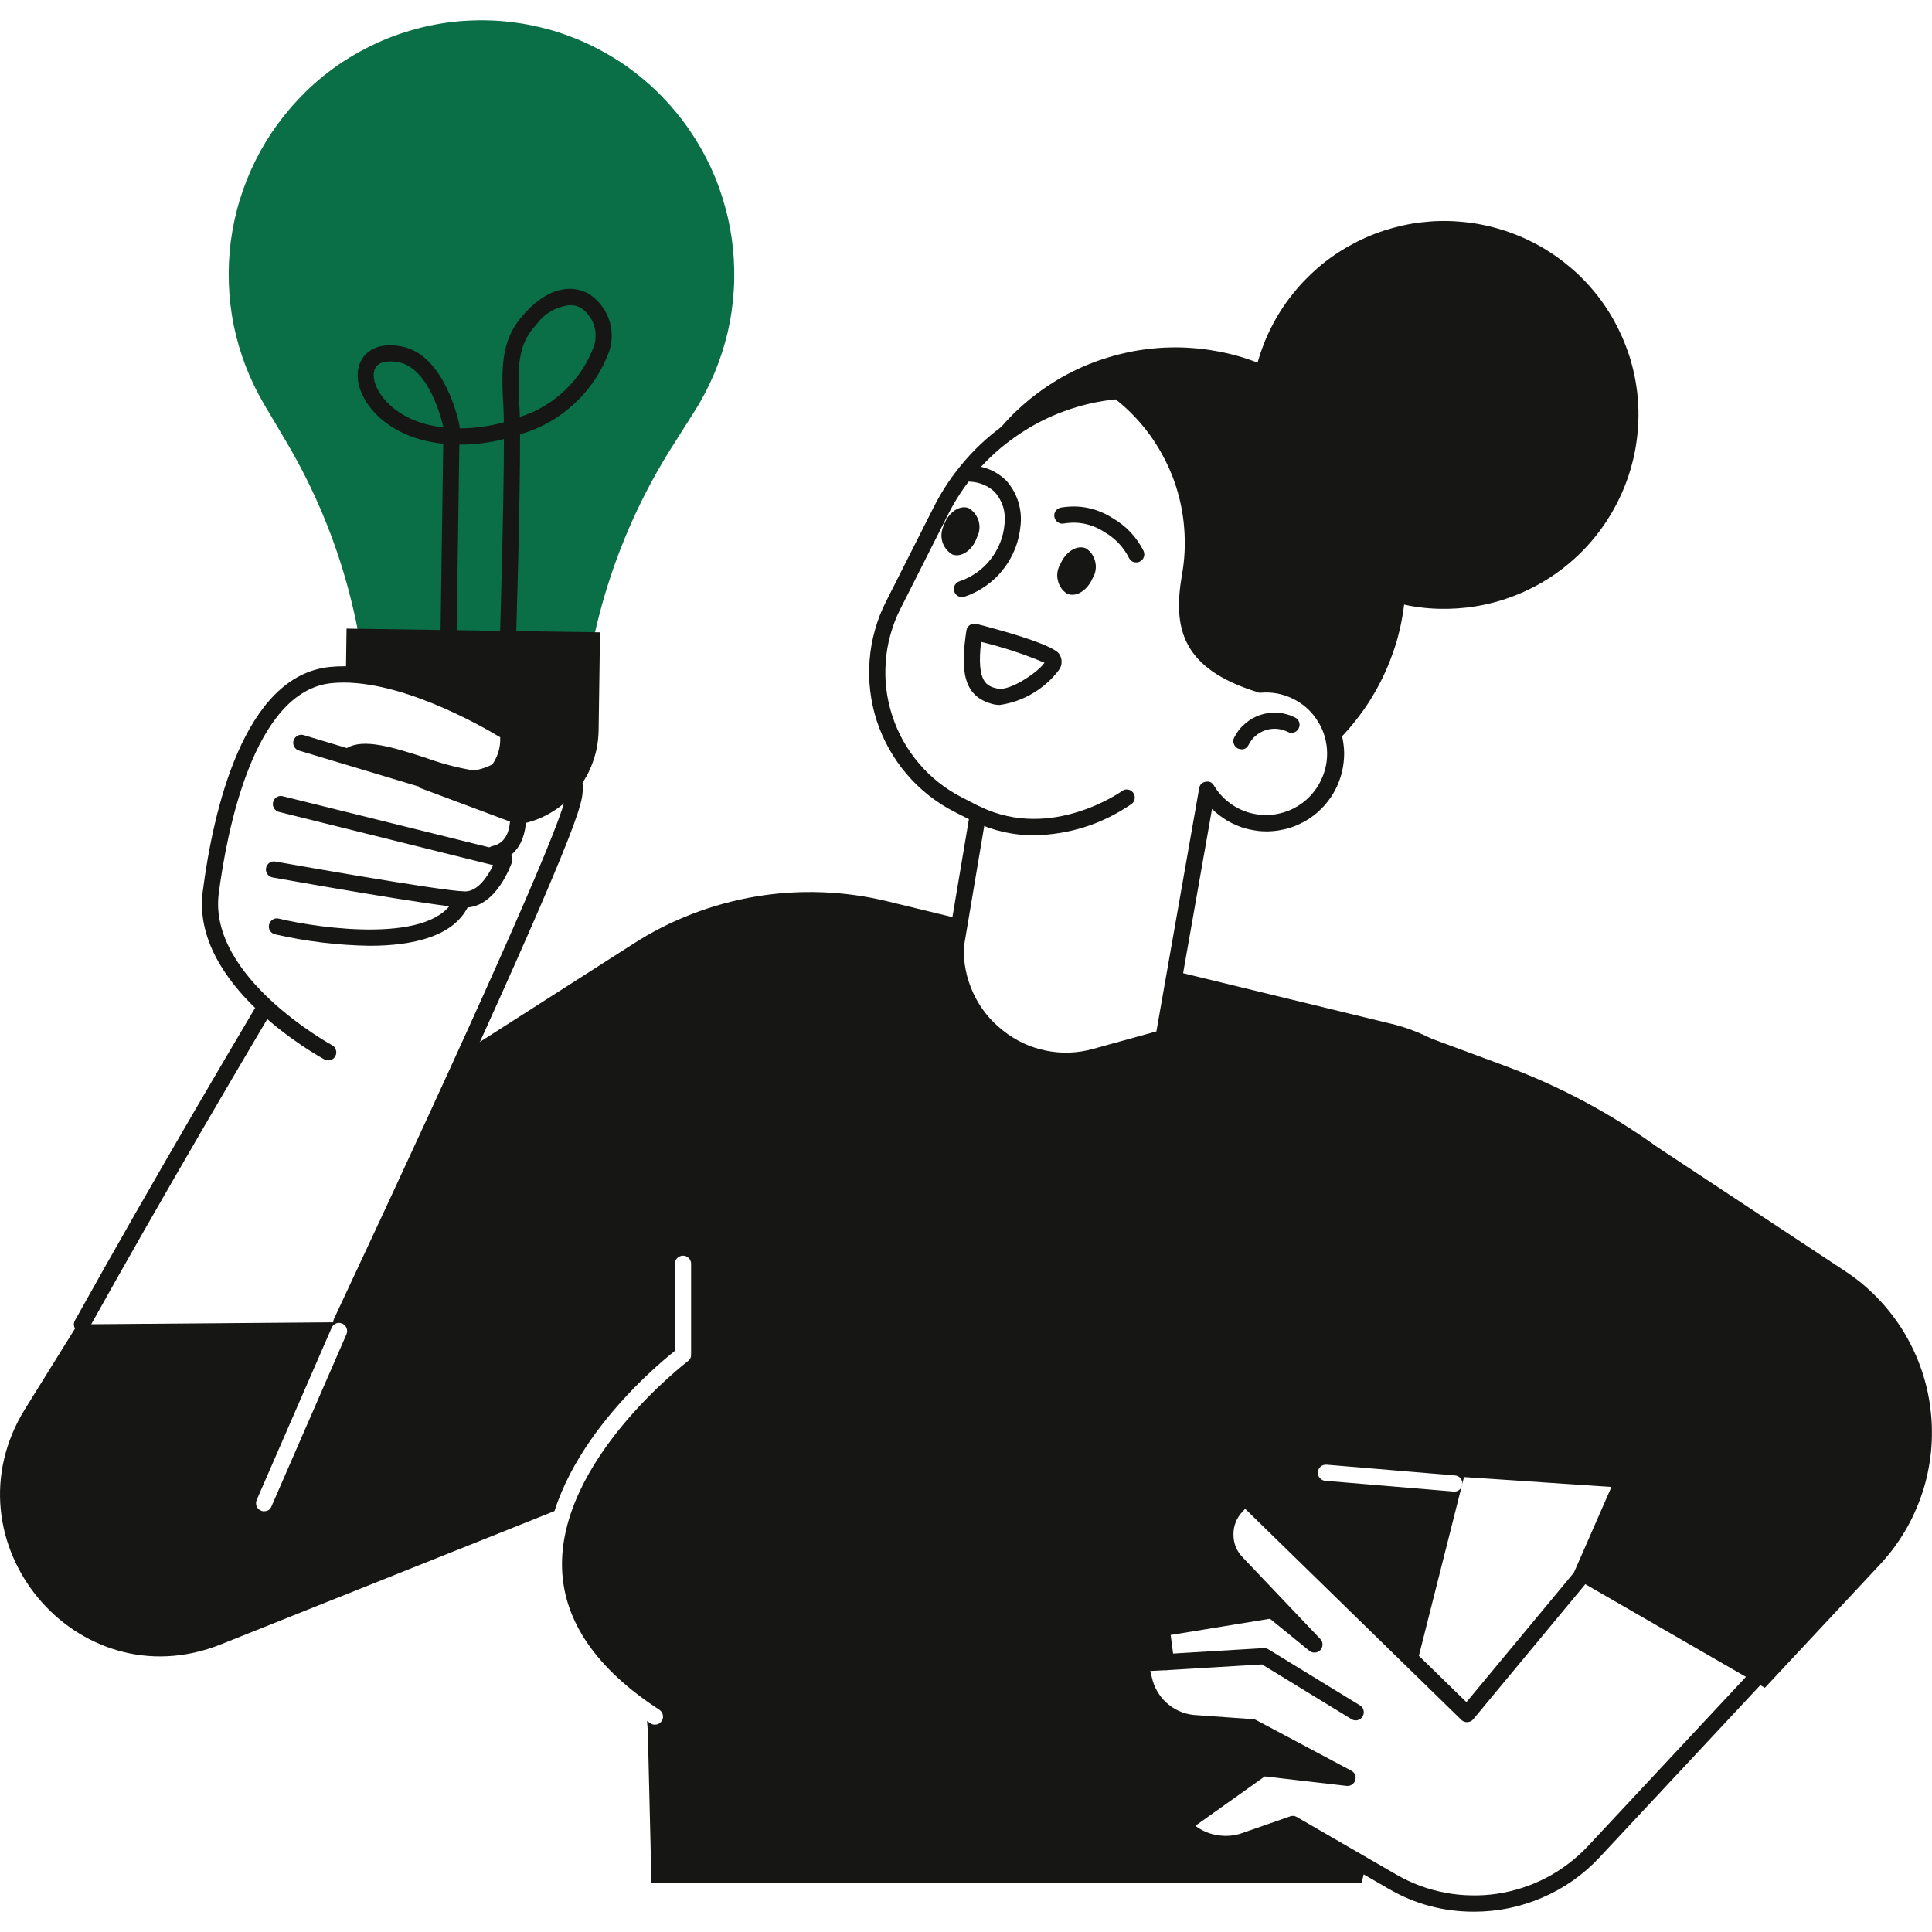
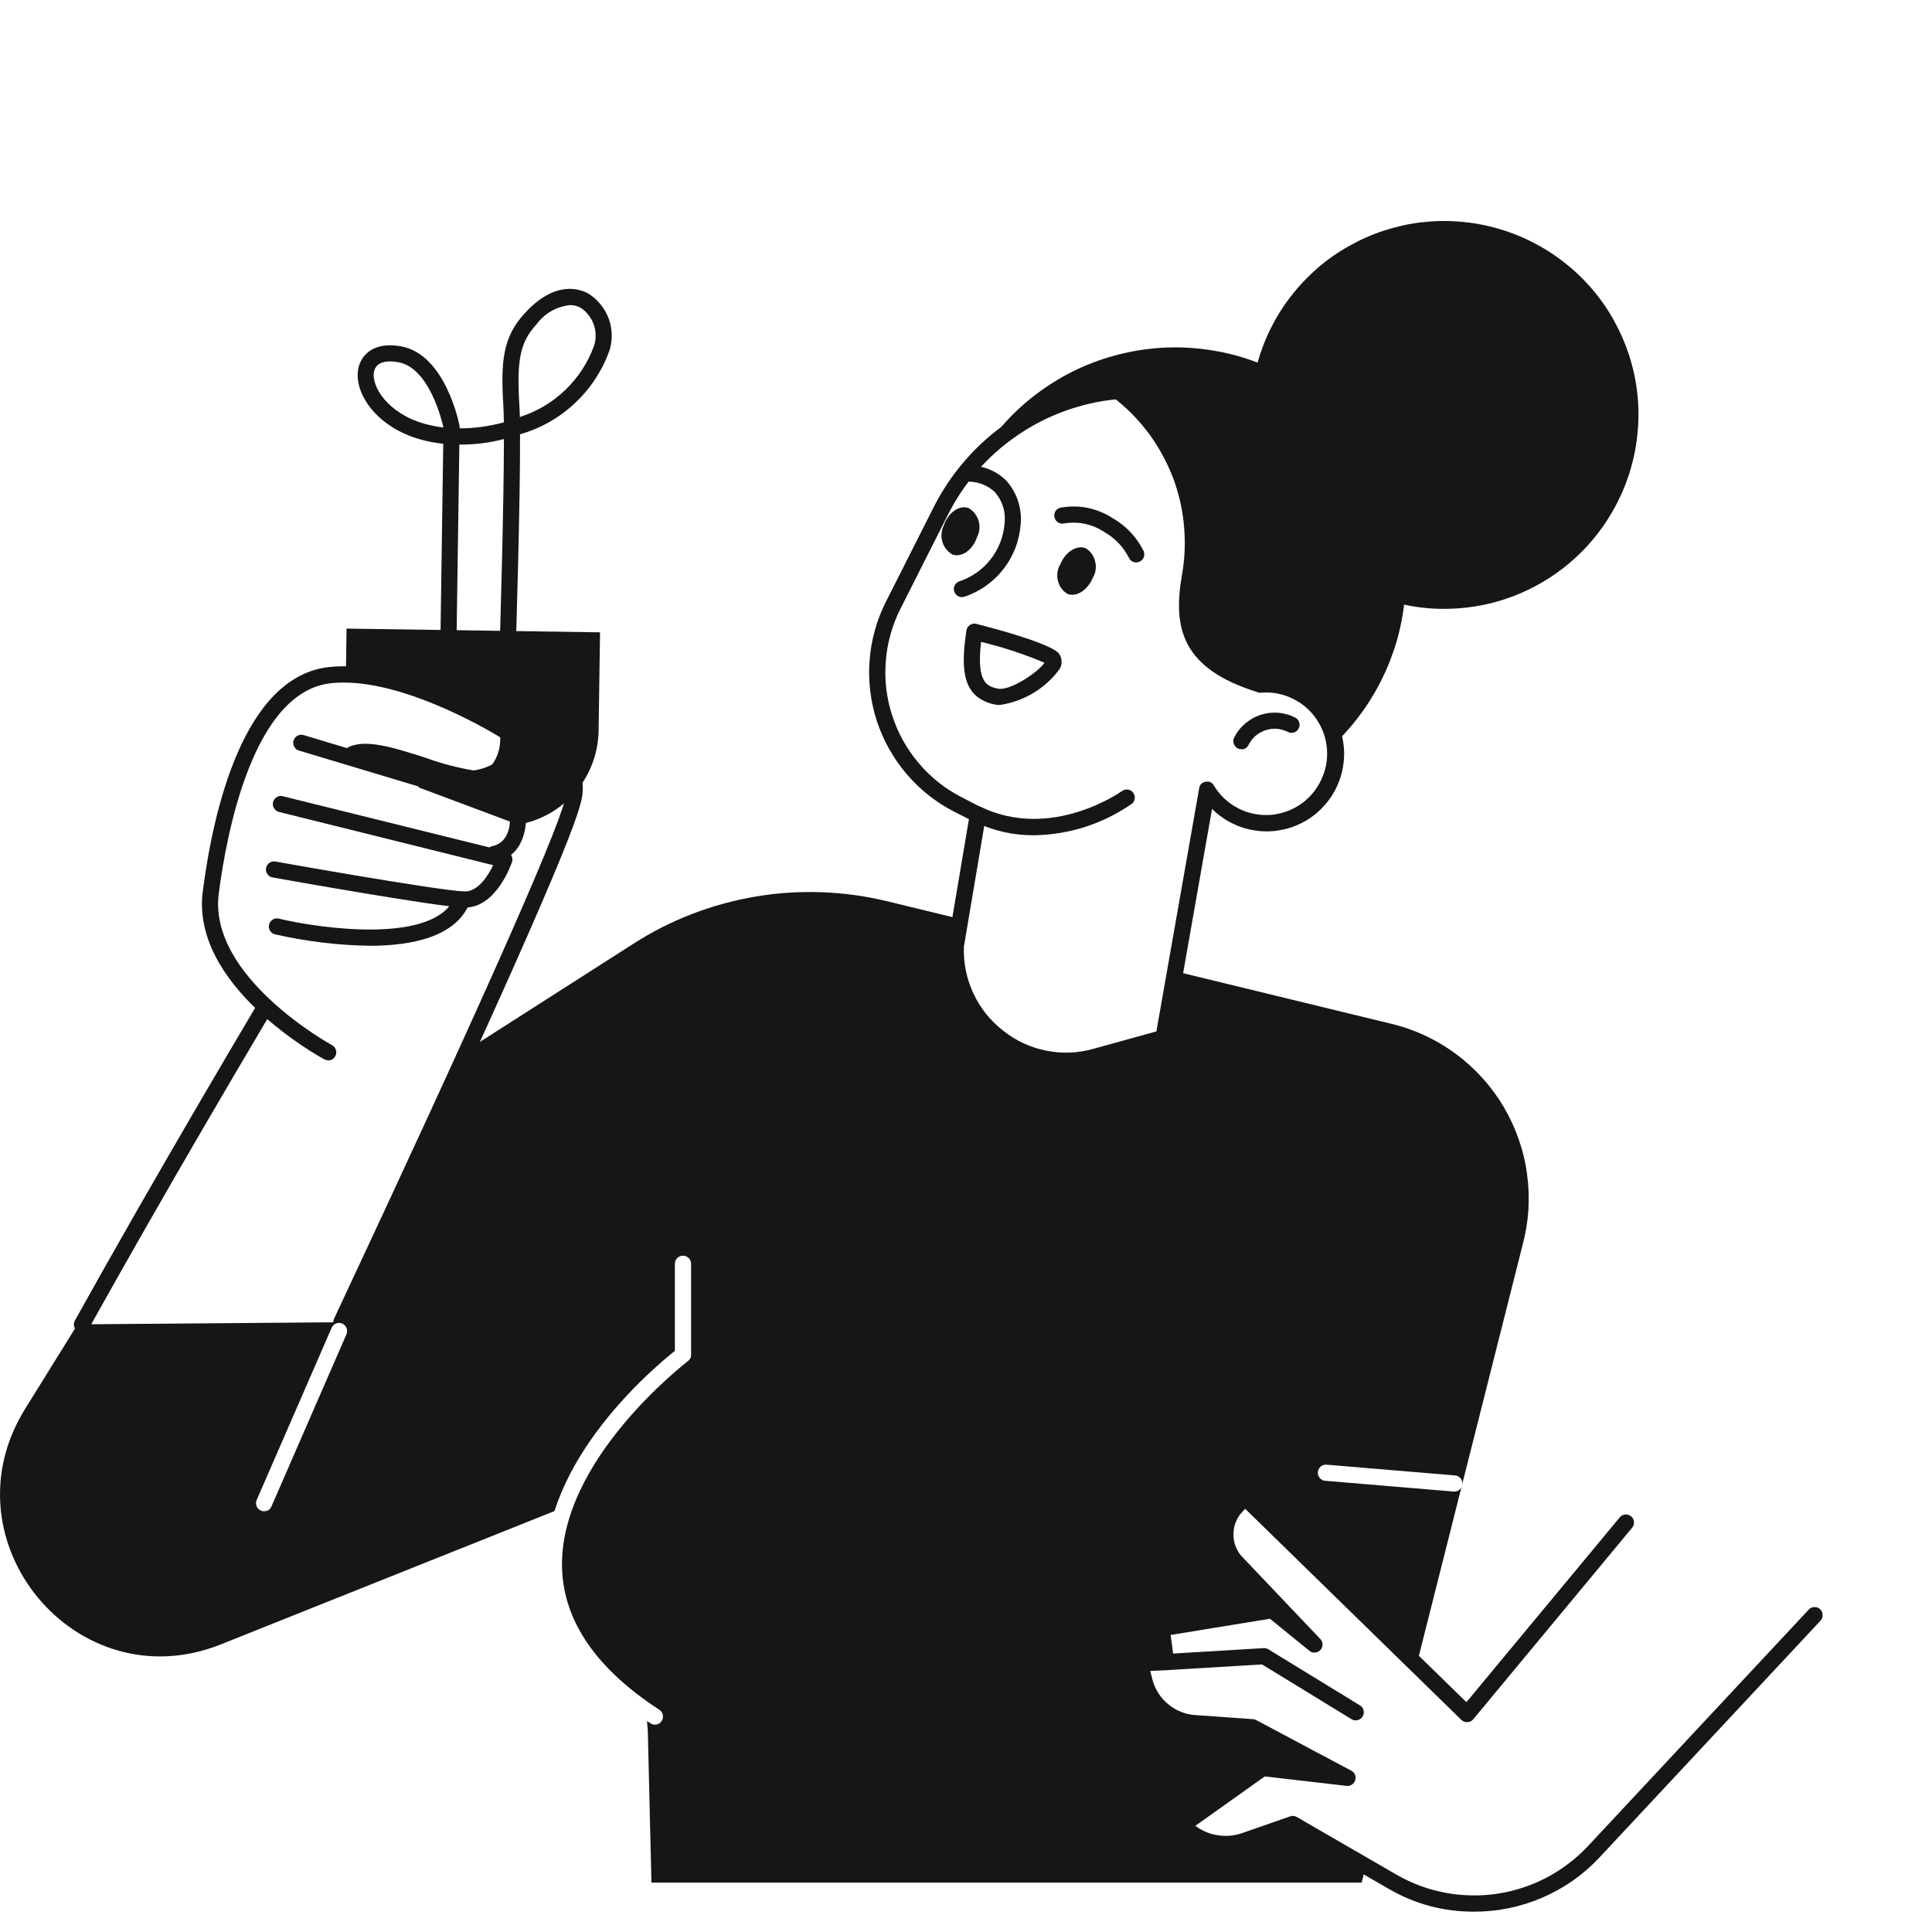
<svg xmlns="http://www.w3.org/2000/svg" width="100" zoomAndPan="magnify" viewBox="0 0 75 75" height="100" preserveAspectRatio="xMidYMid meet" version="1.2">
  <defs>
    <clipPath id="9b24ef1873">
      <path d="M 8.5 0.75 L 29 0.75 L 29 30 L 8.5 30 Z M 8.5 0.75 " />
    </clipPath>
    <clipPath id="b5b0ebb041">
      <path d="M 43.5 57.5 L 71 57.5 L 71 74.25 L 43.5 74.25 Z M 43.5 57.5 " />
    </clipPath>
  </defs>
  <g id="4bc700da33">
    <rect x="0" width="75" y="0" height="75" style="fill:#ffffff;fill-opacity:1;stroke:none;" />
    <rect x="0" width="75" y="0" height="75" style="fill:#ffffff;fill-opacity:1;stroke:none;" />
    <rect x="0" width="75" y="0" height="75" style="fill:#ffffff;fill-opacity:1;stroke:none;" />
    <rect x="0" width="75" y="0" height="75" style="fill:#ffffff;fill-opacity:1;stroke:none;" />
    <path style=" stroke:none;fill-rule:nonzero;fill:#161615;fill-opacity:1;" d="M 54.035 39.75 L 34.445 34.988 C 33.609 34.785 32.762 34.668 31.906 34.637 C 31.047 34.605 30.195 34.66 29.348 34.801 C 28.5 34.945 27.676 35.168 26.875 35.477 C 26.07 35.785 25.309 36.172 24.586 36.637 L 4.02 49.789 L 0.973 54.695 C -2.211 59.828 2.973 66.07 8.57 63.836 L 24.387 57.516 L 25.148 67.195 L 25.289 73.082 L 52.859 73.082 L 59.102 48.348 C 59.223 47.898 59.301 47.441 59.332 46.98 C 59.359 46.516 59.344 46.051 59.281 45.59 C 59.223 45.133 59.113 44.68 58.961 44.242 C 58.809 43.801 58.617 43.383 58.379 42.98 C 58.145 42.582 57.871 42.207 57.559 41.863 C 57.25 41.516 56.906 41.203 56.535 40.926 C 56.16 40.648 55.766 40.41 55.344 40.211 C 54.926 40.016 54.488 39.859 54.035 39.75 " />
    <path style=" stroke:none;fill-rule:nonzero;fill:#ffffff;fill-opacity:1;" d="M 13.25 51.328 C 17.387 42.496 21.785 32.914 22.223 31.16 C 23.066 27.766 16.879 28.191 16.879 28.191 C 16.879 28.191 9.367 40.297 3.188 51.41 Z M 13.25 51.328 " />
    <path style=" stroke:none;fill-rule:nonzero;fill:#161615;fill-opacity:1;" d="M 3.184 51.723 C 3.125 51.723 3.074 51.711 3.027 51.684 C 2.977 51.656 2.938 51.617 2.91 51.57 C 2.883 51.52 2.867 51.469 2.867 51.414 C 2.867 51.359 2.883 51.305 2.91 51.258 C 9.027 40.266 16.539 28.145 16.613 28.023 C 16.668 27.934 16.75 27.887 16.855 27.879 C 17.016 27.867 20.805 27.629 22.141 29.234 C 22.367 29.516 22.516 29.832 22.582 30.188 C 22.652 30.543 22.633 30.895 22.523 31.238 C 22.16 32.703 19.137 39.508 13.531 51.465 C 13.496 51.543 13.438 51.598 13.355 51.629 C 13.273 51.656 13.195 51.652 13.117 51.617 C 13.039 51.578 12.984 51.52 12.953 51.438 C 12.926 51.355 12.93 51.277 12.965 51.199 C 18.473 39.445 21.566 32.492 21.918 31.086 C 22 30.84 22.02 30.586 21.973 30.332 C 21.93 30.074 21.824 29.844 21.664 29.641 C 20.668 28.441 17.766 28.473 17.055 28.5 C 16.203 29.883 9.211 41.227 3.453 51.566 C 3.395 51.672 3.305 51.727 3.184 51.727 " />
    <g clip-rule="nonzero" clip-path="url(#9b24ef1873)">
-       <path style=" stroke:none;fill-rule:nonzero;fill:#0a6e46;fill-opacity:1;" d="M 11.855 3.574 C 11.461 3.961 11.102 4.375 10.777 4.82 C 10.453 5.262 10.168 5.73 9.922 6.223 C 9.676 6.715 9.473 7.223 9.312 7.75 C 9.148 8.277 9.035 8.812 8.961 9.355 C 8.891 9.902 8.863 10.449 8.883 11 C 8.902 11.547 8.965 12.094 9.074 12.633 C 9.184 13.172 9.34 13.695 9.535 14.211 C 9.734 14.723 9.973 15.215 10.25 15.691 L 11.125 17.168 C 12.195 18.984 13.004 20.914 13.543 22.953 C 14.082 24.988 14.34 27.062 14.309 29.172 L 14.301 29.52 L 22.527 29.641 L 22.531 29.293 C 22.562 27.184 22.879 25.121 23.477 23.098 C 24.078 21.074 24.938 19.172 26.062 17.387 L 26.98 15.938 C 27.273 15.473 27.523 14.984 27.738 14.477 C 27.949 13.969 28.117 13.449 28.246 12.914 C 28.371 12.379 28.449 11.836 28.484 11.285 C 28.52 10.738 28.508 10.191 28.453 9.645 C 28.398 9.098 28.297 8.559 28.148 8.027 C 28.004 7.496 27.816 6.98 27.586 6.484 C 27.352 5.984 27.082 5.508 26.77 5.055 C 26.461 4.602 26.113 4.176 25.73 3.781 C 25.508 3.547 25.273 3.328 25.027 3.121 C 24.785 2.91 24.527 2.715 24.266 2.531 C 24 2.348 23.727 2.18 23.445 2.023 C 23.164 1.867 22.875 1.723 22.582 1.594 C 22.285 1.469 21.984 1.355 21.68 1.254 C 21.371 1.156 21.062 1.074 20.746 1.008 C 20.434 0.938 20.117 0.887 19.797 0.852 C 19.477 0.812 19.156 0.793 18.832 0.789 C 18.512 0.785 18.191 0.797 17.871 0.82 C 17.551 0.848 17.23 0.891 16.914 0.949 C 16.598 1.008 16.285 1.082 15.977 1.172 C 15.668 1.262 15.363 1.363 15.062 1.484 C 14.766 1.605 14.473 1.738 14.188 1.887 C 13.902 2.035 13.625 2.195 13.352 2.371 C 13.082 2.547 12.824 2.734 12.57 2.938 C 12.32 3.137 12.082 3.352 11.852 3.574 " />
-     </g>
+       </g>
    <path style=" stroke:none;fill-rule:nonzero;fill:#161615;fill-opacity:1;" d="M 19.441 32.066 L 17.086 32.031 C 16.84 32.027 16.594 32 16.355 31.945 C 16.113 31.895 15.879 31.82 15.652 31.723 C 15.43 31.625 15.215 31.504 15.012 31.363 C 14.809 31.223 14.621 31.062 14.449 30.887 C 14.277 30.711 14.125 30.516 13.992 30.309 C 13.859 30.102 13.75 29.883 13.656 29.656 C 13.566 29.426 13.5 29.188 13.457 28.945 C 13.414 28.703 13.395 28.461 13.398 28.211 L 13.453 24.402 L 23.293 24.547 L 23.238 28.355 C 23.234 28.602 23.207 28.848 23.156 29.09 C 23.105 29.328 23.031 29.562 22.934 29.789 C 22.84 30.016 22.719 30.23 22.582 30.434 C 22.441 30.637 22.285 30.824 22.105 30.996 C 21.93 31.168 21.738 31.32 21.531 31.457 C 21.328 31.59 21.109 31.703 20.879 31.797 C 20.652 31.887 20.414 31.953 20.172 32 C 19.93 32.047 19.688 32.066 19.441 32.062 " />
    <path style=" stroke:none;fill-rule:nonzero;fill:#161615;fill-opacity:1;" d="M 22.125 11.844 C 21.582 11.91 21.148 12.16 20.82 12.598 C 20.199 13.281 20.055 13.945 20.16 15.699 C 20.168 15.832 20.176 15.996 20.18 16.188 C 20.848 15.973 21.438 15.625 21.941 15.141 C 22.449 14.652 22.82 14.082 23.062 13.422 C 23.105 13.289 23.125 13.152 23.121 13.012 C 23.121 12.871 23.098 12.734 23.051 12.602 C 23.004 12.473 22.938 12.348 22.852 12.238 C 22.766 12.125 22.668 12.031 22.551 11.953 C 22.418 11.879 22.277 11.844 22.129 11.844 M 15.137 14.031 C 14.871 14.031 14.598 14.109 14.523 14.41 C 14.391 14.992 15.062 16.051 16.473 16.449 C 16.715 16.516 16.961 16.566 17.215 16.594 C 17.141 16.277 16.656 14.289 15.473 14.062 C 15.363 14.043 15.25 14.031 15.137 14.027 M 19.715 25.281 L 19.703 25.281 C 19.617 25.277 19.543 25.246 19.484 25.184 C 19.426 25.121 19.398 25.047 19.402 24.957 C 19.402 24.895 19.562 19.758 19.562 17.043 C 18.996 17.191 18.418 17.266 17.832 17.258 L 17.723 24.805 C 17.719 24.891 17.688 24.961 17.625 25.02 C 17.566 25.082 17.492 25.109 17.406 25.113 C 17.32 25.109 17.246 25.078 17.188 25.016 C 17.125 24.953 17.098 24.879 17.098 24.793 L 17.207 17.227 C 16.902 17.195 16.602 17.141 16.305 17.055 C 14.598 16.574 13.695 15.223 13.918 14.266 C 14.043 13.742 14.547 13.25 15.59 13.449 C 17.281 13.77 17.816 16.402 17.836 16.516 C 17.84 16.535 17.844 16.559 17.844 16.582 L 17.844 16.629 C 18.426 16.629 18.996 16.547 19.559 16.395 C 19.559 16.125 19.547 15.902 19.539 15.738 C 19.434 14.008 19.527 13.086 20.359 12.172 C 21.539 10.875 22.5 11.203 22.855 11.406 C 23.035 11.52 23.188 11.66 23.32 11.824 C 23.453 11.988 23.555 12.168 23.629 12.367 C 23.703 12.566 23.742 12.77 23.746 12.98 C 23.754 13.191 23.723 13.398 23.664 13.598 C 23.523 13.988 23.34 14.359 23.113 14.703 C 22.887 15.051 22.621 15.367 22.32 15.648 C 22.016 15.934 21.688 16.176 21.328 16.383 C 20.965 16.586 20.586 16.746 20.188 16.859 C 20.199 19.508 20.035 24.719 20.027 24.98 C 20.023 25.062 19.992 25.137 19.934 25.195 C 19.871 25.254 19.801 25.285 19.715 25.285 " />
    <path style=" stroke:none;fill-rule:nonzero;fill:#161615;fill-opacity:1;" d="M 53.574 26.504 C 53.441 26.762 53.293 27.016 53.137 27.262 C 52.977 27.508 52.809 27.742 52.625 27.973 C 52.445 28.203 52.254 28.422 52.051 28.633 C 51.848 28.84 51.633 29.043 51.41 29.23 C 51.188 29.418 50.957 29.598 50.715 29.766 C 50.477 29.93 50.227 30.086 49.973 30.227 C 49.719 30.367 49.457 30.5 49.188 30.613 C 48.918 30.73 48.648 30.836 48.367 30.926 C 48.09 31.016 47.809 31.09 47.523 31.152 C 47.238 31.215 46.949 31.262 46.66 31.297 C 46.371 31.328 46.078 31.348 45.785 31.355 C 45.492 31.359 45.203 31.352 44.91 31.328 C 44.621 31.305 44.328 31.266 44.043 31.215 C 43.754 31.164 43.469 31.098 43.188 31.016 C 42.906 30.938 42.633 30.844 42.359 30.738 C 42.086 30.633 41.82 30.512 41.562 30.379 C 41.301 30.246 41.047 30.102 40.801 29.941 C 40.555 29.785 40.316 29.613 40.09 29.434 C 39.859 29.254 39.641 29.062 39.43 28.859 C 39.219 28.656 39.02 28.441 38.828 28.223 C 38.641 28 38.461 27.77 38.293 27.527 C 38.125 27.289 37.973 27.039 37.828 26.785 C 37.688 26.531 37.555 26.27 37.438 26 C 37.32 25.734 37.219 25.461 37.129 25.184 C 37.039 24.906 36.961 24.625 36.898 24.34 C 36.836 24.055 36.785 23.766 36.754 23.477 C 36.719 23.184 36.699 22.895 36.691 22.602 C 36.688 22.309 36.695 22.02 36.715 21.727 C 36.738 21.434 36.777 21.145 36.828 20.859 C 36.879 20.57 36.945 20.285 37.023 20.004 C 37.102 19.723 37.195 19.445 37.301 19.176 C 37.406 18.902 37.527 18.637 37.66 18.375 C 37.789 18.113 37.934 17.859 38.094 17.613 C 38.25 17.367 38.418 17.129 38.598 16.898 C 38.781 16.672 38.973 16.449 39.172 16.238 C 39.375 16.027 39.586 15.828 39.809 15.637 C 40.031 15.445 40.262 15.27 40.5 15.102 C 40.742 14.934 40.988 14.777 41.242 14.633 C 41.496 14.492 41.758 14.359 42.023 14.242 C 42.293 14.125 42.566 14.02 42.844 13.93 C 43.121 13.84 43.402 13.762 43.688 13.699 C 43.973 13.633 44.262 13.586 44.551 13.551 C 44.84 13.516 45.133 13.492 45.422 13.488 C 45.715 13.48 46.008 13.488 46.301 13.512 C 46.59 13.531 46.879 13.57 47.168 13.621 C 47.457 13.668 47.738 13.734 48.023 13.812 C 48.305 13.891 48.582 13.984 48.852 14.09 C 49.125 14.195 49.391 14.312 49.652 14.445 C 49.914 14.574 50.172 14.719 50.422 14.879 C 50.668 15.035 50.91 15.203 51.141 15.383 C 51.375 15.566 51.598 15.758 51.809 15.961 C 52.023 16.164 52.227 16.375 52.418 16.598 C 52.609 16.82 52.789 17.055 52.957 17.297 C 53.125 17.535 53.285 17.785 53.426 18.039 C 53.57 18.297 53.703 18.559 53.82 18.828 C 53.938 19.098 54.043 19.375 54.137 19.652 C 54.227 19.934 54.305 20.219 54.367 20.504 C 54.43 20.793 54.477 21.082 54.512 21.375 C 54.547 21.668 54.566 21.961 54.57 22.254 C 54.574 22.547 54.566 22.84 54.543 23.133 C 54.516 23.43 54.48 23.719 54.426 24.008 C 54.375 24.297 54.305 24.586 54.227 24.867 C 54.145 25.148 54.047 25.426 53.941 25.699 C 53.832 25.973 53.707 26.242 53.574 26.504 " />
    <path style=" stroke:none;fill-rule:nonzero;fill:#161615;fill-opacity:1;" d="M 62.766 19.547 C 62.539 19.984 62.273 20.398 61.965 20.785 C 61.66 21.172 61.316 21.527 60.941 21.844 C 60.566 22.164 60.16 22.445 59.73 22.684 C 59.297 22.926 58.848 23.121 58.379 23.273 C 57.91 23.426 57.43 23.527 56.938 23.586 C 56.449 23.641 55.957 23.652 55.465 23.613 C 54.973 23.574 54.488 23.484 54.016 23.352 C 53.539 23.215 53.082 23.035 52.645 22.812 C 52.203 22.586 51.789 22.324 51.402 22.016 C 51.016 21.711 50.66 21.371 50.34 20.996 C 50.02 20.621 49.738 20.215 49.496 19.785 C 49.258 19.355 49.059 18.906 48.906 18.434 C 48.754 17.965 48.648 17.484 48.59 16.996 C 48.531 16.508 48.523 16.016 48.562 15.523 C 48.598 15.031 48.684 14.547 48.82 14.07 C 48.953 13.598 49.129 13.141 49.355 12.699 C 49.578 12.258 49.84 11.844 50.148 11.457 C 50.453 11.066 50.793 10.715 51.164 10.391 C 51.539 10.07 51.941 9.789 52.375 9.547 C 52.805 9.305 53.254 9.105 53.723 8.953 C 54.191 8.801 54.672 8.691 55.16 8.633 C 55.652 8.574 56.141 8.562 56.633 8.602 C 57.125 8.637 57.609 8.723 58.086 8.855 C 58.562 8.988 59.02 9.164 59.461 9.387 C 59.906 9.609 60.324 9.875 60.715 10.18 C 61.105 10.484 61.465 10.824 61.789 11.203 C 62.113 11.578 62.398 11.984 62.641 12.418 C 62.883 12.852 63.082 13.305 63.238 13.777 C 63.391 14.25 63.496 14.73 63.555 15.227 C 63.613 15.719 63.621 16.215 63.578 16.707 C 63.539 17.203 63.449 17.691 63.312 18.168 C 63.176 18.645 62.992 19.105 62.766 19.547 " />
    <path style=" stroke:none;fill-rule:nonzero;fill:#ffffff;fill-opacity:1;" d="M 50.305 26.828 C 49.867 26.621 49.406 26.535 48.922 26.578 C 46.203 25.742 45.836 24.398 46.184 22.379 C 46.301 21.746 46.332 21.105 46.281 20.465 C 46.23 19.824 46.098 19.199 45.883 18.59 C 45.668 17.984 45.379 17.414 45.012 16.883 C 44.648 16.352 44.223 15.875 43.734 15.453 L 43.41 15.18 C 42.684 15.242 41.977 15.398 41.289 15.641 C 40.598 15.887 39.953 16.215 39.348 16.625 C 38.742 17.031 38.199 17.512 37.719 18.062 C 37.234 18.609 36.832 19.211 36.504 19.863 L 34.668 23.496 C 34.496 23.832 34.363 24.184 34.262 24.547 C 34.16 24.91 34.094 25.281 34.062 25.656 C 34.035 26.031 34.043 26.41 34.086 26.785 C 34.133 27.16 34.215 27.523 34.328 27.883 C 34.445 28.242 34.598 28.586 34.781 28.918 C 34.965 29.246 35.18 29.555 35.426 29.844 C 35.668 30.129 35.941 30.391 36.234 30.625 C 36.531 30.859 36.848 31.062 37.184 31.234 L 37.957 31.629 L 37.098 36.727 C 37.094 36.895 37.098 37.062 37.109 37.227 C 37.125 37.395 37.148 37.562 37.18 37.727 C 37.215 37.891 37.258 38.055 37.309 38.211 C 37.359 38.371 37.422 38.527 37.492 38.68 C 37.562 38.832 37.645 38.98 37.73 39.125 C 37.816 39.266 37.914 39.402 38.02 39.535 C 38.121 39.668 38.234 39.793 38.352 39.914 C 38.469 40.031 38.594 40.141 38.727 40.246 C 38.859 40.352 38.996 40.445 39.141 40.535 C 39.281 40.625 39.43 40.703 39.582 40.773 C 39.734 40.844 39.891 40.906 40.051 40.957 C 40.207 41.012 40.371 41.055 40.535 41.086 C 40.699 41.121 40.867 41.145 41.031 41.16 C 41.199 41.172 41.367 41.176 41.535 41.172 C 41.703 41.168 41.871 41.152 42.035 41.125 C 42.203 41.102 42.367 41.066 42.527 41.023 L 45.164 40.293 L 46.859 30.664 C 46.98 30.871 47.133 31.059 47.305 31.227 C 47.48 31.395 47.676 31.531 47.887 31.648 C 48.102 31.762 48.328 31.844 48.562 31.898 C 48.797 31.949 49.039 31.973 49.277 31.961 C 49.52 31.949 49.758 31.902 49.984 31.828 C 50.215 31.75 50.43 31.645 50.633 31.512 C 50.832 31.375 51.012 31.219 51.168 31.035 C 51.328 30.852 51.457 30.648 51.559 30.43 C 51.633 30.27 51.691 30.105 51.734 29.934 C 51.777 29.762 51.801 29.59 51.812 29.414 C 51.82 29.238 51.812 29.062 51.785 28.887 C 51.762 28.711 51.719 28.543 51.66 28.375 C 51.602 28.211 51.527 28.051 51.438 27.898 C 51.352 27.746 51.246 27.605 51.129 27.473 C 51.012 27.34 50.887 27.219 50.746 27.113 C 50.605 27.004 50.457 26.914 50.301 26.836 " />
    <path style=" stroke:none;fill-rule:nonzero;fill:#161615;fill-opacity:1;" d="M 37.418 36.754 C 37.395 37.383 37.52 37.984 37.785 38.559 C 38.051 39.129 38.434 39.613 38.93 40 C 39.426 40.398 39.98 40.656 40.602 40.785 C 41.223 40.91 41.836 40.887 42.445 40.715 L 44.891 40.039 L 46.551 30.605 C 46.574 30.461 46.656 30.375 46.801 30.348 C 46.945 30.32 47.051 30.371 47.125 30.496 C 47.359 30.883 47.676 31.176 48.074 31.383 C 48.215 31.453 48.363 31.512 48.516 31.555 C 48.664 31.594 48.82 31.621 48.977 31.633 C 49.137 31.645 49.293 31.641 49.449 31.621 C 49.605 31.598 49.758 31.562 49.906 31.512 C 50.059 31.461 50.199 31.398 50.336 31.316 C 50.473 31.238 50.602 31.145 50.719 31.039 C 50.836 30.934 50.941 30.82 51.035 30.695 C 51.133 30.566 51.211 30.434 51.281 30.289 C 51.465 29.906 51.543 29.504 51.512 29.078 C 51.48 28.652 51.344 28.266 51.102 27.914 C 50.863 27.562 50.551 27.297 50.164 27.113 C 49.781 26.93 49.375 26.855 48.949 26.891 C 48.895 26.898 48.84 26.887 48.785 26.859 C 45.883 25.949 45.523 24.387 45.883 22.32 C 45.992 21.715 46.02 21.105 45.969 20.488 C 45.922 19.875 45.793 19.277 45.59 18.695 C 45.383 18.117 45.105 17.57 44.762 17.062 C 44.414 16.551 44.008 16.094 43.539 15.691 L 43.316 15.504 C 42.629 15.57 41.957 15.727 41.309 15.965 C 40.656 16.203 40.047 16.52 39.477 16.914 C 38.902 17.305 38.391 17.766 37.938 18.285 C 37.48 18.809 37.098 19.383 36.789 20 L 34.953 23.637 C 34.793 23.953 34.664 24.285 34.57 24.629 C 34.473 24.973 34.41 25.32 34.387 25.676 C 34.359 26.035 34.363 26.387 34.406 26.742 C 34.449 27.098 34.527 27.445 34.637 27.781 C 34.746 28.121 34.891 28.449 35.062 28.758 C 35.238 29.07 35.441 29.363 35.672 29.633 C 35.902 29.906 36.156 30.152 36.438 30.375 C 36.715 30.594 37.016 30.789 37.332 30.949 L 38.105 31.348 C 38.242 31.414 38.297 31.527 38.273 31.68 Z M 41.379 41.492 C 41.07 41.488 40.766 41.457 40.465 41.391 C 40.16 41.328 39.867 41.234 39.586 41.113 C 39.301 40.992 39.031 40.844 38.781 40.668 C 38.527 40.492 38.293 40.293 38.078 40.07 C 37.863 39.848 37.676 39.605 37.512 39.344 C 37.344 39.082 37.207 38.809 37.098 38.52 C 36.984 38.23 36.906 37.938 36.855 37.633 C 36.805 37.328 36.785 37.02 36.793 36.711 C 36.793 36.699 36.793 36.684 36.793 36.672 L 37.613 31.801 L 37.047 31.512 C 36.691 31.332 36.359 31.117 36.047 30.871 C 35.734 30.621 35.449 30.348 35.191 30.043 C 34.934 29.742 34.707 29.414 34.512 29.066 C 34.32 28.723 34.16 28.359 34.035 27.98 C 33.914 27.602 33.828 27.215 33.781 26.816 C 33.734 26.422 33.727 26.027 33.758 25.629 C 33.789 25.234 33.855 24.844 33.965 24.461 C 34.07 24.074 34.215 23.707 34.395 23.352 L 36.23 19.719 C 36.57 19.039 36.988 18.418 37.488 17.848 C 37.984 17.277 38.551 16.781 39.176 16.355 C 39.801 15.93 40.473 15.594 41.188 15.34 C 41.902 15.086 42.637 14.93 43.391 14.863 C 43.477 14.855 43.551 14.883 43.617 14.938 L 43.941 15.211 C 44.449 15.648 44.895 16.148 45.27 16.703 C 45.648 17.254 45.949 17.848 46.176 18.48 C 46.398 19.113 46.539 19.766 46.59 20.434 C 46.645 21.105 46.613 21.77 46.496 22.43 C 46.168 24.309 46.469 25.477 48.969 26.262 C 49.094 26.254 49.219 26.25 49.344 26.258 C 49.469 26.266 49.594 26.281 49.715 26.305 C 49.84 26.328 49.961 26.355 50.078 26.395 C 50.199 26.434 50.316 26.477 50.43 26.531 C 50.543 26.582 50.652 26.641 50.758 26.707 C 50.867 26.773 50.969 26.848 51.066 26.926 C 51.164 27.004 51.254 27.09 51.34 27.18 C 51.43 27.27 51.508 27.367 51.582 27.465 C 51.656 27.566 51.727 27.672 51.789 27.781 C 51.852 27.891 51.906 28.004 51.953 28.117 C 52 28.234 52.039 28.352 52.074 28.473 C 52.105 28.594 52.133 28.715 52.148 28.84 C 52.168 28.965 52.176 29.09 52.18 29.215 C 52.18 29.34 52.176 29.465 52.16 29.59 C 52.148 29.715 52.125 29.836 52.098 29.957 C 52.07 30.078 52.031 30.199 51.988 30.316 C 51.945 30.434 51.895 30.547 51.836 30.66 C 51.777 30.77 51.715 30.879 51.641 30.98 C 51.57 31.082 51.492 31.18 51.41 31.273 C 51.324 31.367 51.234 31.457 51.141 31.539 C 51.047 31.621 50.949 31.695 50.844 31.766 C 50.738 31.836 50.633 31.898 50.52 31.953 C 50.406 32.012 50.293 32.059 50.176 32.102 C 50.055 32.145 49.938 32.176 49.812 32.203 C 49.691 32.23 49.566 32.25 49.445 32.262 C 49.32 32.273 49.195 32.277 49.07 32.273 C 48.945 32.27 48.82 32.258 48.695 32.234 C 48.57 32.215 48.449 32.188 48.328 32.156 C 48.211 32.121 48.09 32.078 47.977 32.027 C 47.863 31.977 47.75 31.922 47.641 31.859 C 47.535 31.793 47.43 31.723 47.332 31.648 C 47.23 31.57 47.137 31.488 47.051 31.402 L 45.477 40.344 C 45.453 40.473 45.379 40.555 45.254 40.59 L 42.617 41.324 C 42.211 41.438 41.801 41.492 41.379 41.492 " />
    <path style=" stroke:none;fill-rule:nonzero;fill:#161615;fill-opacity:1;" d="M 41.16 21.906 C 41.105 22 41.066 22.102 41.051 22.211 C 41.035 22.316 41.039 22.426 41.066 22.531 C 41.09 22.637 41.133 22.738 41.195 22.828 C 41.258 22.918 41.336 22.992 41.43 23.051 C 41.777 23.195 42.219 22.918 42.422 22.43 C 42.48 22.336 42.516 22.234 42.531 22.125 C 42.547 22.02 42.543 21.91 42.516 21.805 C 42.492 21.699 42.449 21.598 42.387 21.508 C 42.324 21.418 42.246 21.344 42.152 21.285 C 41.805 21.141 41.363 21.418 41.16 21.906 " />
    <path style=" stroke:none;fill-rule:nonzero;fill:#161615;fill-opacity:1;" d="M 38.086 24.918 C 37.898 26.531 38.332 26.637 38.719 26.73 C 39.199 26.848 40.324 26.074 40.547 25.727 C 39.75 25.391 38.93 25.121 38.086 24.918 M 38.809 27.367 C 38.727 27.367 38.648 27.359 38.57 27.34 C 37.375 27.051 37.281 26.027 37.516 24.477 C 37.531 24.383 37.574 24.312 37.652 24.262 C 37.73 24.211 37.812 24.195 37.902 24.219 C 38.75 24.434 40.758 24.984 41.094 25.355 C 41.172 25.453 41.211 25.562 41.211 25.684 C 41.215 25.809 41.176 25.918 41.102 26.016 C 40.824 26.383 40.484 26.684 40.086 26.918 C 39.691 27.152 39.262 27.301 38.809 27.367 " />
    <path style=" stroke:none;fill-rule:nonzero;fill:#161615;fill-opacity:1;" d="M 44.109 21.832 C 43.977 21.832 43.883 21.77 43.824 21.652 C 43.605 21.227 43.289 20.895 42.875 20.656 C 42.398 20.344 41.875 20.23 41.309 20.32 C 41.223 20.34 41.145 20.324 41.07 20.277 C 41 20.23 40.953 20.164 40.934 20.082 C 40.914 19.996 40.93 19.918 40.973 19.844 C 41.02 19.773 41.086 19.727 41.172 19.707 C 41.898 19.582 42.574 19.719 43.199 20.117 C 43.723 20.422 44.117 20.844 44.391 21.383 C 44.414 21.434 44.422 21.484 44.422 21.535 C 44.418 21.59 44.402 21.641 44.375 21.688 C 44.344 21.73 44.309 21.766 44.258 21.793 C 44.211 21.82 44.164 21.832 44.109 21.832 " />
    <path style=" stroke:none;fill-rule:nonzero;fill:#161615;fill-opacity:1;" d="M 36.637 20.398 C 36.59 20.496 36.559 20.602 36.551 20.711 C 36.539 20.816 36.551 20.926 36.582 21.031 C 36.613 21.137 36.664 21.23 36.73 21.316 C 36.797 21.402 36.879 21.473 36.973 21.527 C 37.336 21.652 37.762 21.348 37.93 20.848 C 37.98 20.75 38.012 20.648 38.02 20.539 C 38.031 20.43 38.02 20.32 37.988 20.215 C 37.957 20.113 37.906 20.016 37.84 19.93 C 37.77 19.844 37.688 19.773 37.594 19.719 C 37.234 19.598 36.809 19.898 36.637 20.398 " />
    <path style=" stroke:none;fill-rule:nonzero;fill:#161615;fill-opacity:1;" d="M 40.156 32.426 C 39.328 32.43 38.539 32.25 37.797 31.887 C 37.719 31.852 37.664 31.789 37.637 31.711 C 37.605 31.629 37.609 31.547 37.648 31.469 C 37.684 31.391 37.742 31.34 37.824 31.309 C 37.906 31.281 37.988 31.285 38.066 31.32 C 40.824 32.652 43.531 30.727 43.559 30.707 C 43.629 30.656 43.707 30.637 43.789 30.652 C 43.875 30.664 43.945 30.707 43.992 30.777 C 44.043 30.848 44.062 30.926 44.047 31.012 C 44.035 31.098 43.992 31.164 43.922 31.215 C 42.785 31.992 41.527 32.395 40.152 32.426 " />
    <path style=" stroke:none;fill-rule:nonzero;fill:#161615;fill-opacity:1;" d="M 48.195 29.086 C 48.145 29.086 48.094 29.074 48.051 29.055 C 47.973 29.012 47.922 28.953 47.895 28.871 C 47.867 28.789 47.871 28.707 47.91 28.633 C 48.016 28.422 48.156 28.242 48.336 28.09 C 48.512 27.938 48.711 27.824 48.934 27.75 C 49.156 27.68 49.383 27.652 49.617 27.668 C 49.848 27.688 50.07 27.75 50.277 27.855 C 50.355 27.895 50.406 27.953 50.434 28.035 C 50.461 28.121 50.453 28.199 50.414 28.277 C 50.375 28.355 50.316 28.406 50.234 28.434 C 50.152 28.461 50.07 28.453 49.996 28.414 C 49.859 28.348 49.719 28.305 49.566 28.293 C 49.418 28.281 49.27 28.301 49.125 28.348 C 48.984 28.395 48.855 28.469 48.738 28.566 C 48.625 28.668 48.535 28.785 48.469 28.918 C 48.41 29.035 48.316 29.09 48.191 29.09 " />
    <path style=" stroke:none;fill-rule:nonzero;fill:#161615;fill-opacity:1;" d="M 37.34 23.18 C 37.266 23.18 37.195 23.152 37.137 23.102 C 37.082 23.055 37.047 22.988 37.031 22.914 C 37.02 22.84 37.035 22.766 37.074 22.703 C 37.113 22.637 37.172 22.59 37.246 22.566 C 37.484 22.488 37.703 22.375 37.91 22.23 C 38.117 22.086 38.297 21.914 38.453 21.715 C 38.609 21.52 38.73 21.301 38.824 21.07 C 38.918 20.836 38.973 20.594 38.996 20.344 C 39.051 19.875 38.926 19.461 38.617 19.098 C 38.348 18.852 38.027 18.719 37.66 18.699 C 37.574 18.699 37.504 18.668 37.441 18.609 C 37.379 18.551 37.348 18.477 37.344 18.391 C 37.344 18.305 37.371 18.23 37.434 18.168 C 37.492 18.105 37.566 18.074 37.652 18.074 C 38.199 18.082 38.672 18.277 39.066 18.66 C 39.273 18.895 39.426 19.16 39.523 19.457 C 39.617 19.754 39.652 20.059 39.621 20.367 C 39.594 20.684 39.527 20.988 39.414 21.281 C 39.297 21.574 39.145 21.848 38.949 22.094 C 38.758 22.344 38.531 22.559 38.273 22.742 C 38.016 22.922 37.738 23.066 37.438 23.164 C 37.406 23.176 37.375 23.18 37.34 23.18 " />
    <path style=" stroke:none;fill-rule:nonzero;fill:#ffffff;fill-opacity:1;" d="M 14.996 36.293 L 12.055 40.637 C 12.055 40.637 7.863 38.004 8.176 34.641 C 8.492 31.281 9.969 26.293 12.828 26.199 C 15.691 26.105 19.719 28.434 19.719 28.434 C 19.719 28.434 19.992 29.613 18.441 29.902 C 17.672 30.016 16.934 30.234 16.227 30.559 L 19.84 31.91 C 19.875 32.516 19.699 33.055 19.309 33.52 C 18.66 34.398 18.066 36.004 14.996 36.289 " />
    <path style=" stroke:none;fill-rule:nonzero;fill:#161615;fill-opacity:1;" d="M 12.734 41.16 C 12.684 41.16 12.637 41.148 12.59 41.125 C 12.379 41.008 7.398 38.27 7.871 34.605 C 8.273 31.496 9.449 26.234 12.801 25.891 C 15.82 25.582 19.727 28.07 19.891 28.176 C 19.98 28.23 20.027 28.312 20.035 28.418 C 20.09 29.074 19.91 29.664 19.504 30.184 C 19.188 30.48 18.816 30.602 18.387 30.543 C 17.68 30.434 16.992 30.258 16.32 30.012 C 15.375 29.707 14.195 29.328 13.785 29.582 C 13.711 29.625 13.633 29.637 13.547 29.617 C 13.465 29.598 13.402 29.547 13.355 29.473 C 13.312 29.402 13.297 29.32 13.32 29.238 C 13.34 29.152 13.387 29.086 13.461 29.043 C 14.117 28.645 15.281 29.02 16.516 29.414 C 17.141 29.645 17.785 29.812 18.445 29.918 C 18.684 29.961 18.891 29.898 19.066 29.738 C 19.316 29.406 19.434 29.035 19.418 28.621 C 18.695 28.184 15.363 26.266 12.867 26.52 C 9.832 26.828 8.797 32.336 8.492 34.688 C 8.074 37.926 12.84 40.547 12.891 40.574 C 12.965 40.613 13.016 40.676 13.039 40.758 C 13.066 40.844 13.059 40.922 13.016 41 C 12.957 41.109 12.863 41.164 12.742 41.164 " />
    <path style=" stroke:none;fill-rule:nonzero;fill:#161615;fill-opacity:1;" d="M 19.188 33.465 C 19.105 33.465 19.035 33.438 18.977 33.383 C 18.918 33.328 18.883 33.262 18.875 33.184 C 18.867 33.102 18.887 33.031 18.934 32.965 C 18.98 32.902 19.043 32.859 19.121 32.844 C 19.785 32.699 19.82 31.953 19.797 31.598 L 11.605 29.137 C 11.523 29.113 11.461 29.062 11.422 28.988 C 11.379 28.91 11.371 28.832 11.395 28.75 C 11.422 28.664 11.473 28.602 11.547 28.562 C 11.621 28.52 11.703 28.512 11.785 28.535 L 20.172 31.059 C 20.293 31.098 20.367 31.18 20.387 31.305 C 20.5 31.941 20.402 33.211 19.25 33.461 C 19.227 33.465 19.207 33.465 19.184 33.465 " />
    <path style=" stroke:none;fill-rule:nonzero;fill:#161615;fill-opacity:1;" d="M 18.062 35.234 L 18.031 35.234 C 17.008 35.211 10.844 34.109 10.582 34.062 C 10.496 34.047 10.43 34.004 10.383 33.934 C 10.332 33.863 10.312 33.785 10.328 33.699 C 10.344 33.613 10.387 33.547 10.457 33.496 C 10.527 33.449 10.605 33.43 10.691 33.445 C 10.754 33.457 17.066 34.582 18.039 34.605 L 18.055 34.605 C 18.547 34.605 18.938 34.02 19.145 33.586 L 10.832 31.52 C 10.746 31.5 10.684 31.449 10.637 31.375 C 10.594 31.301 10.578 31.223 10.602 31.141 C 10.621 31.055 10.668 30.988 10.742 30.945 C 10.816 30.898 10.895 30.887 10.98 30.91 L 19.652 33.059 C 19.742 33.082 19.809 33.133 19.852 33.211 C 19.898 33.293 19.906 33.379 19.875 33.465 C 19.852 33.535 19.27 35.23 18.062 35.23 " />
    <path style=" stroke:none;fill-rule:nonzero;fill:#161615;fill-opacity:1;" d="M 14.352 36.715 C 13.109 36.695 11.887 36.547 10.676 36.27 C 10.594 36.25 10.527 36.203 10.48 36.129 C 10.438 36.059 10.426 35.977 10.445 35.895 C 10.465 35.809 10.512 35.746 10.586 35.699 C 10.656 35.652 10.738 35.641 10.82 35.66 C 12.465 36.055 16.895 36.668 17.652 34.828 C 17.68 34.742 17.738 34.68 17.82 34.641 C 17.902 34.605 17.984 34.605 18.066 34.637 C 18.152 34.672 18.207 34.734 18.242 34.816 C 18.273 34.902 18.27 34.984 18.227 35.066 C 17.695 36.367 16 36.715 14.348 36.715 " />
    <path style=" stroke:none;fill-rule:nonzero;fill:#ffffff;fill-opacity:1;" d="M 10.254 58.668 C 10.199 58.668 10.152 58.656 10.105 58.629 C 10.059 58.605 10.02 58.57 9.988 58.523 C 9.961 58.48 9.945 58.434 9.941 58.379 C 9.934 58.328 9.945 58.277 9.965 58.227 L 12.875 51.543 C 12.91 51.465 12.969 51.41 13.047 51.375 C 13.129 51.344 13.207 51.348 13.289 51.383 C 13.367 51.418 13.422 51.477 13.453 51.555 C 13.484 51.637 13.484 51.715 13.449 51.797 L 10.539 58.477 C 10.484 58.605 10.391 58.668 10.25 58.664 " />
    <path style=" stroke:none;fill-rule:nonzero;fill:#161615;fill-opacity:1;" d="M 26.512 49.059 L 26.512 52.594 C 26.512 52.594 16.004 60.512 25.422 66.641 Z M 26.512 49.059 " />
    <path style=" stroke:none;fill-rule:nonzero;fill:#ffffff;fill-opacity:1;" d="M 25.426 66.953 C 25.363 66.953 25.309 66.938 25.258 66.902 C 22.637 65.199 21.27 63.191 21.195 60.926 C 21.051 56.719 25.383 53.086 26.199 52.441 L 26.199 49.059 C 26.199 48.973 26.23 48.898 26.293 48.836 C 26.355 48.777 26.426 48.746 26.516 48.746 C 26.602 48.746 26.672 48.777 26.734 48.836 C 26.797 48.898 26.828 48.973 26.828 49.059 L 26.828 52.594 C 26.828 52.699 26.785 52.781 26.699 52.844 C 26.652 52.883 21.672 56.688 21.82 60.906 C 21.891 62.949 23.16 64.789 25.598 66.375 C 25.668 66.422 25.711 66.488 25.73 66.57 C 25.75 66.656 25.734 66.734 25.688 66.805 C 25.625 66.902 25.539 66.949 25.426 66.949 " />
    <path style=" stroke:none;fill-rule:nonzero;fill:#ffffff;fill-opacity:1;" d="M 70.445 62.699 L 61.852 71.906 C 61.605 72.16 61.344 72.395 61.062 72.605 C 60.777 72.82 60.48 73.008 60.168 73.168 C 59.852 73.332 59.527 73.469 59.191 73.574 C 58.855 73.684 58.512 73.766 58.164 73.816 C 57.812 73.867 57.461 73.891 57.109 73.887 C 56.754 73.879 56.406 73.844 56.059 73.777 C 55.711 73.715 55.371 73.621 55.039 73.5 C 54.707 73.379 54.387 73.234 54.078 73.059 L 50.188 70.809 L 48.34 71.453 C 47.98 71.578 47.613 71.613 47.242 71.559 C 46.867 71.5 46.527 71.359 46.223 71.133 L 45.879 70.867 L 49.016 68.633 L 52.316 69.012 L 48.625 67.051 L 46.434 66.895 C 46.207 66.883 45.988 66.84 45.777 66.762 C 45.562 66.68 45.367 66.57 45.191 66.43 C 45.016 66.289 44.863 66.125 44.738 65.938 C 44.609 65.75 44.516 65.547 44.453 65.328 L 44.258 64.574 L 45.273 64.523 L 45.102 63.211 L 49.391 62.504 L 51.027 63.844 L 48.016 60.68 C 47.875 60.531 47.766 60.359 47.688 60.168 C 47.609 59.977 47.57 59.781 47.57 59.574 C 47.57 59.367 47.609 59.168 47.684 58.977 C 47.762 58.785 47.867 58.617 48.012 58.465 L 48.324 58.121 L 56.953 66.543 L 63.109 59.117 Z M 70.445 62.699 " />
    <g clip-rule="nonzero" clip-path="url(#b5b0ebb041)">
      <path style=" stroke:none;fill-rule:nonzero;fill:#161615;fill-opacity:1;" d="M 57.219 74.211 C 56.039 74.211 54.941 73.922 53.922 73.332 L 50.152 71.152 L 48.438 71.75 C 48.031 71.891 47.613 71.93 47.188 71.867 C 46.762 71.801 46.375 71.641 46.031 71.383 L 45.688 71.117 C 45.602 71.055 45.562 70.969 45.562 70.863 C 45.566 70.758 45.609 70.672 45.695 70.613 L 48.832 68.379 C 48.898 68.332 48.969 68.312 49.051 68.32 L 50.703 68.512 L 48.531 67.359 L 46.406 67.207 C 46.145 67.195 45.895 67.145 45.652 67.051 C 45.41 66.961 45.188 66.832 44.984 66.672 C 44.785 66.512 44.609 66.32 44.469 66.105 C 44.324 65.891 44.219 65.656 44.148 65.406 L 43.953 64.648 C 43.941 64.605 43.938 64.559 43.945 64.512 C 43.957 64.465 43.973 64.422 44.004 64.387 C 44.031 64.348 44.066 64.316 44.105 64.293 C 44.148 64.273 44.191 64.262 44.238 64.258 L 44.914 64.223 L 44.785 63.25 C 44.773 63.164 44.793 63.09 44.844 63.02 C 44.895 62.953 44.961 62.91 45.043 62.898 L 49.07 62.238 L 47.789 60.891 C 47.617 60.715 47.488 60.512 47.395 60.285 C 47.305 60.055 47.258 59.82 47.258 59.574 C 47.254 59.328 47.301 59.09 47.391 58.863 C 47.48 58.633 47.609 58.43 47.777 58.25 L 48.09 57.906 C 48.148 57.84 48.223 57.809 48.309 57.805 C 48.398 57.801 48.473 57.832 48.535 57.891 L 56.926 66.078 L 62.867 58.918 C 62.922 58.844 62.992 58.805 63.082 58.793 C 63.172 58.785 63.25 58.809 63.32 58.863 C 63.387 58.922 63.426 58.996 63.43 59.086 C 63.438 59.176 63.41 59.254 63.348 59.32 L 57.191 66.742 C 57.133 66.812 57.059 66.848 56.965 66.852 C 56.875 66.859 56.797 66.828 56.73 66.766 L 48.336 58.57 L 48.242 58.676 C 48.125 58.793 48.035 58.93 47.973 59.086 C 47.91 59.238 47.883 59.398 47.883 59.566 C 47.883 59.734 47.91 59.895 47.973 60.047 C 48.035 60.203 48.125 60.34 48.242 60.457 L 51.25 63.621 C 51.309 63.68 51.34 63.754 51.34 63.836 C 51.34 63.922 51.312 63.992 51.258 64.055 C 51.199 64.113 51.133 64.148 51.051 64.152 C 50.969 64.16 50.895 64.137 50.832 64.086 L 49.301 62.84 L 45.445 63.469 L 45.578 64.48 C 45.59 64.57 45.566 64.652 45.508 64.723 C 45.449 64.793 45.375 64.832 45.281 64.836 L 44.652 64.867 L 44.75 65.25 C 44.805 65.438 44.887 65.609 44.996 65.77 C 45.102 65.93 45.234 66.07 45.387 66.188 C 45.539 66.309 45.703 66.402 45.887 66.469 C 46.066 66.535 46.254 66.574 46.449 66.582 L 48.641 66.738 C 48.684 66.738 48.727 66.75 48.766 66.773 L 52.457 68.738 C 52.523 68.773 52.574 68.824 52.602 68.895 C 52.629 68.965 52.633 69.035 52.609 69.105 C 52.59 69.18 52.547 69.234 52.484 69.277 C 52.422 69.316 52.352 69.336 52.277 69.328 L 49.098 68.961 L 46.402 70.879 L 46.41 70.883 C 46.672 71.078 46.965 71.199 47.289 71.246 C 47.609 71.293 47.926 71.266 48.234 71.156 L 50.082 70.512 C 50.172 70.48 50.258 70.488 50.34 70.535 L 54.23 72.785 C 54.523 72.953 54.828 73.094 55.141 73.211 C 55.457 73.328 55.781 73.414 56.113 73.477 C 56.441 73.539 56.777 73.574 57.113 73.578 C 57.449 73.586 57.781 73.566 58.113 73.516 C 58.449 73.465 58.773 73.391 59.094 73.285 C 59.414 73.184 59.723 73.051 60.02 72.898 C 60.32 72.742 60.602 72.562 60.871 72.359 C 61.141 72.156 61.391 71.934 61.621 71.691 L 70.215 62.484 C 70.273 62.422 70.344 62.387 70.434 62.387 C 70.52 62.383 70.594 62.41 70.656 62.469 C 70.719 62.527 70.75 62.602 70.754 62.688 C 70.758 62.773 70.73 62.852 70.672 62.914 L 62.078 72.121 C 61.449 72.789 60.711 73.305 59.867 73.668 C 59.02 74.031 58.141 74.211 57.219 74.211 " />
    </g>
    <path style=" stroke:none;fill-rule:nonzero;fill:#161615;fill-opacity:1;" d="M 52.629 66.785 C 52.57 66.785 52.516 66.77 52.465 66.738 L 48.992 64.613 L 45.289 64.836 C 45.203 64.84 45.129 64.816 45.062 64.758 C 45 64.699 44.965 64.629 44.961 64.539 C 44.953 64.453 44.98 64.379 45.039 64.312 C 45.094 64.246 45.168 64.211 45.254 64.207 L 49.051 63.98 C 49.117 63.977 49.176 63.992 49.234 64.023 L 52.793 66.203 C 52.852 66.238 52.895 66.289 52.922 66.355 C 52.945 66.422 52.949 66.488 52.93 66.555 C 52.91 66.621 52.875 66.68 52.82 66.719 C 52.762 66.762 52.699 66.785 52.629 66.785 " />
-     <path style=" stroke:none;fill-rule:nonzero;fill:#161615;fill-opacity:1;" d="M 54.035 39.75 L 58.418 41.375 C 60.531 42.156 62.5 43.207 64.328 44.523 L 71.637 49.352 C 71.863 49.5 72.082 49.664 72.293 49.836 C 72.5 50.012 72.699 50.195 72.887 50.391 C 73.078 50.586 73.254 50.793 73.422 51.008 C 73.59 51.223 73.742 51.445 73.887 51.676 C 74.027 51.906 74.156 52.148 74.273 52.391 C 74.391 52.637 74.492 52.891 74.582 53.145 C 74.672 53.402 74.746 53.664 74.809 53.93 C 74.867 54.195 74.914 54.461 74.945 54.73 C 74.977 55 74.996 55.273 74.996 55.543 C 75 55.816 74.988 56.09 74.961 56.359 C 74.934 56.629 74.891 56.898 74.836 57.164 C 74.781 57.43 74.711 57.691 74.625 57.949 C 74.539 58.207 74.441 58.461 74.328 58.711 C 74.219 58.957 74.094 59.199 73.953 59.434 C 73.816 59.668 73.664 59.891 73.504 60.109 C 73.34 60.328 73.164 60.535 72.98 60.734 L 68.512 65.52 L 61.031 61.203 L 62.555 57.723 L 52.164 57.027 Z M 54.035 39.75 " />
    <path style=" stroke:none;fill-rule:nonzero;fill:#ffffff;fill-opacity:1;" d="M 56.461 57.902 L 56.434 57.902 L 51.445 57.484 C 51.359 57.477 51.289 57.441 51.234 57.375 C 51.176 57.309 51.152 57.23 51.16 57.145 C 51.168 57.059 51.203 56.988 51.27 56.93 C 51.336 56.875 51.414 56.852 51.5 56.859 L 56.488 57.277 C 56.57 57.285 56.641 57.32 56.695 57.383 C 56.75 57.445 56.773 57.52 56.77 57.602 C 56.77 57.684 56.734 57.758 56.676 57.812 C 56.617 57.871 56.547 57.902 56.461 57.902 " />
  </g>
</svg>